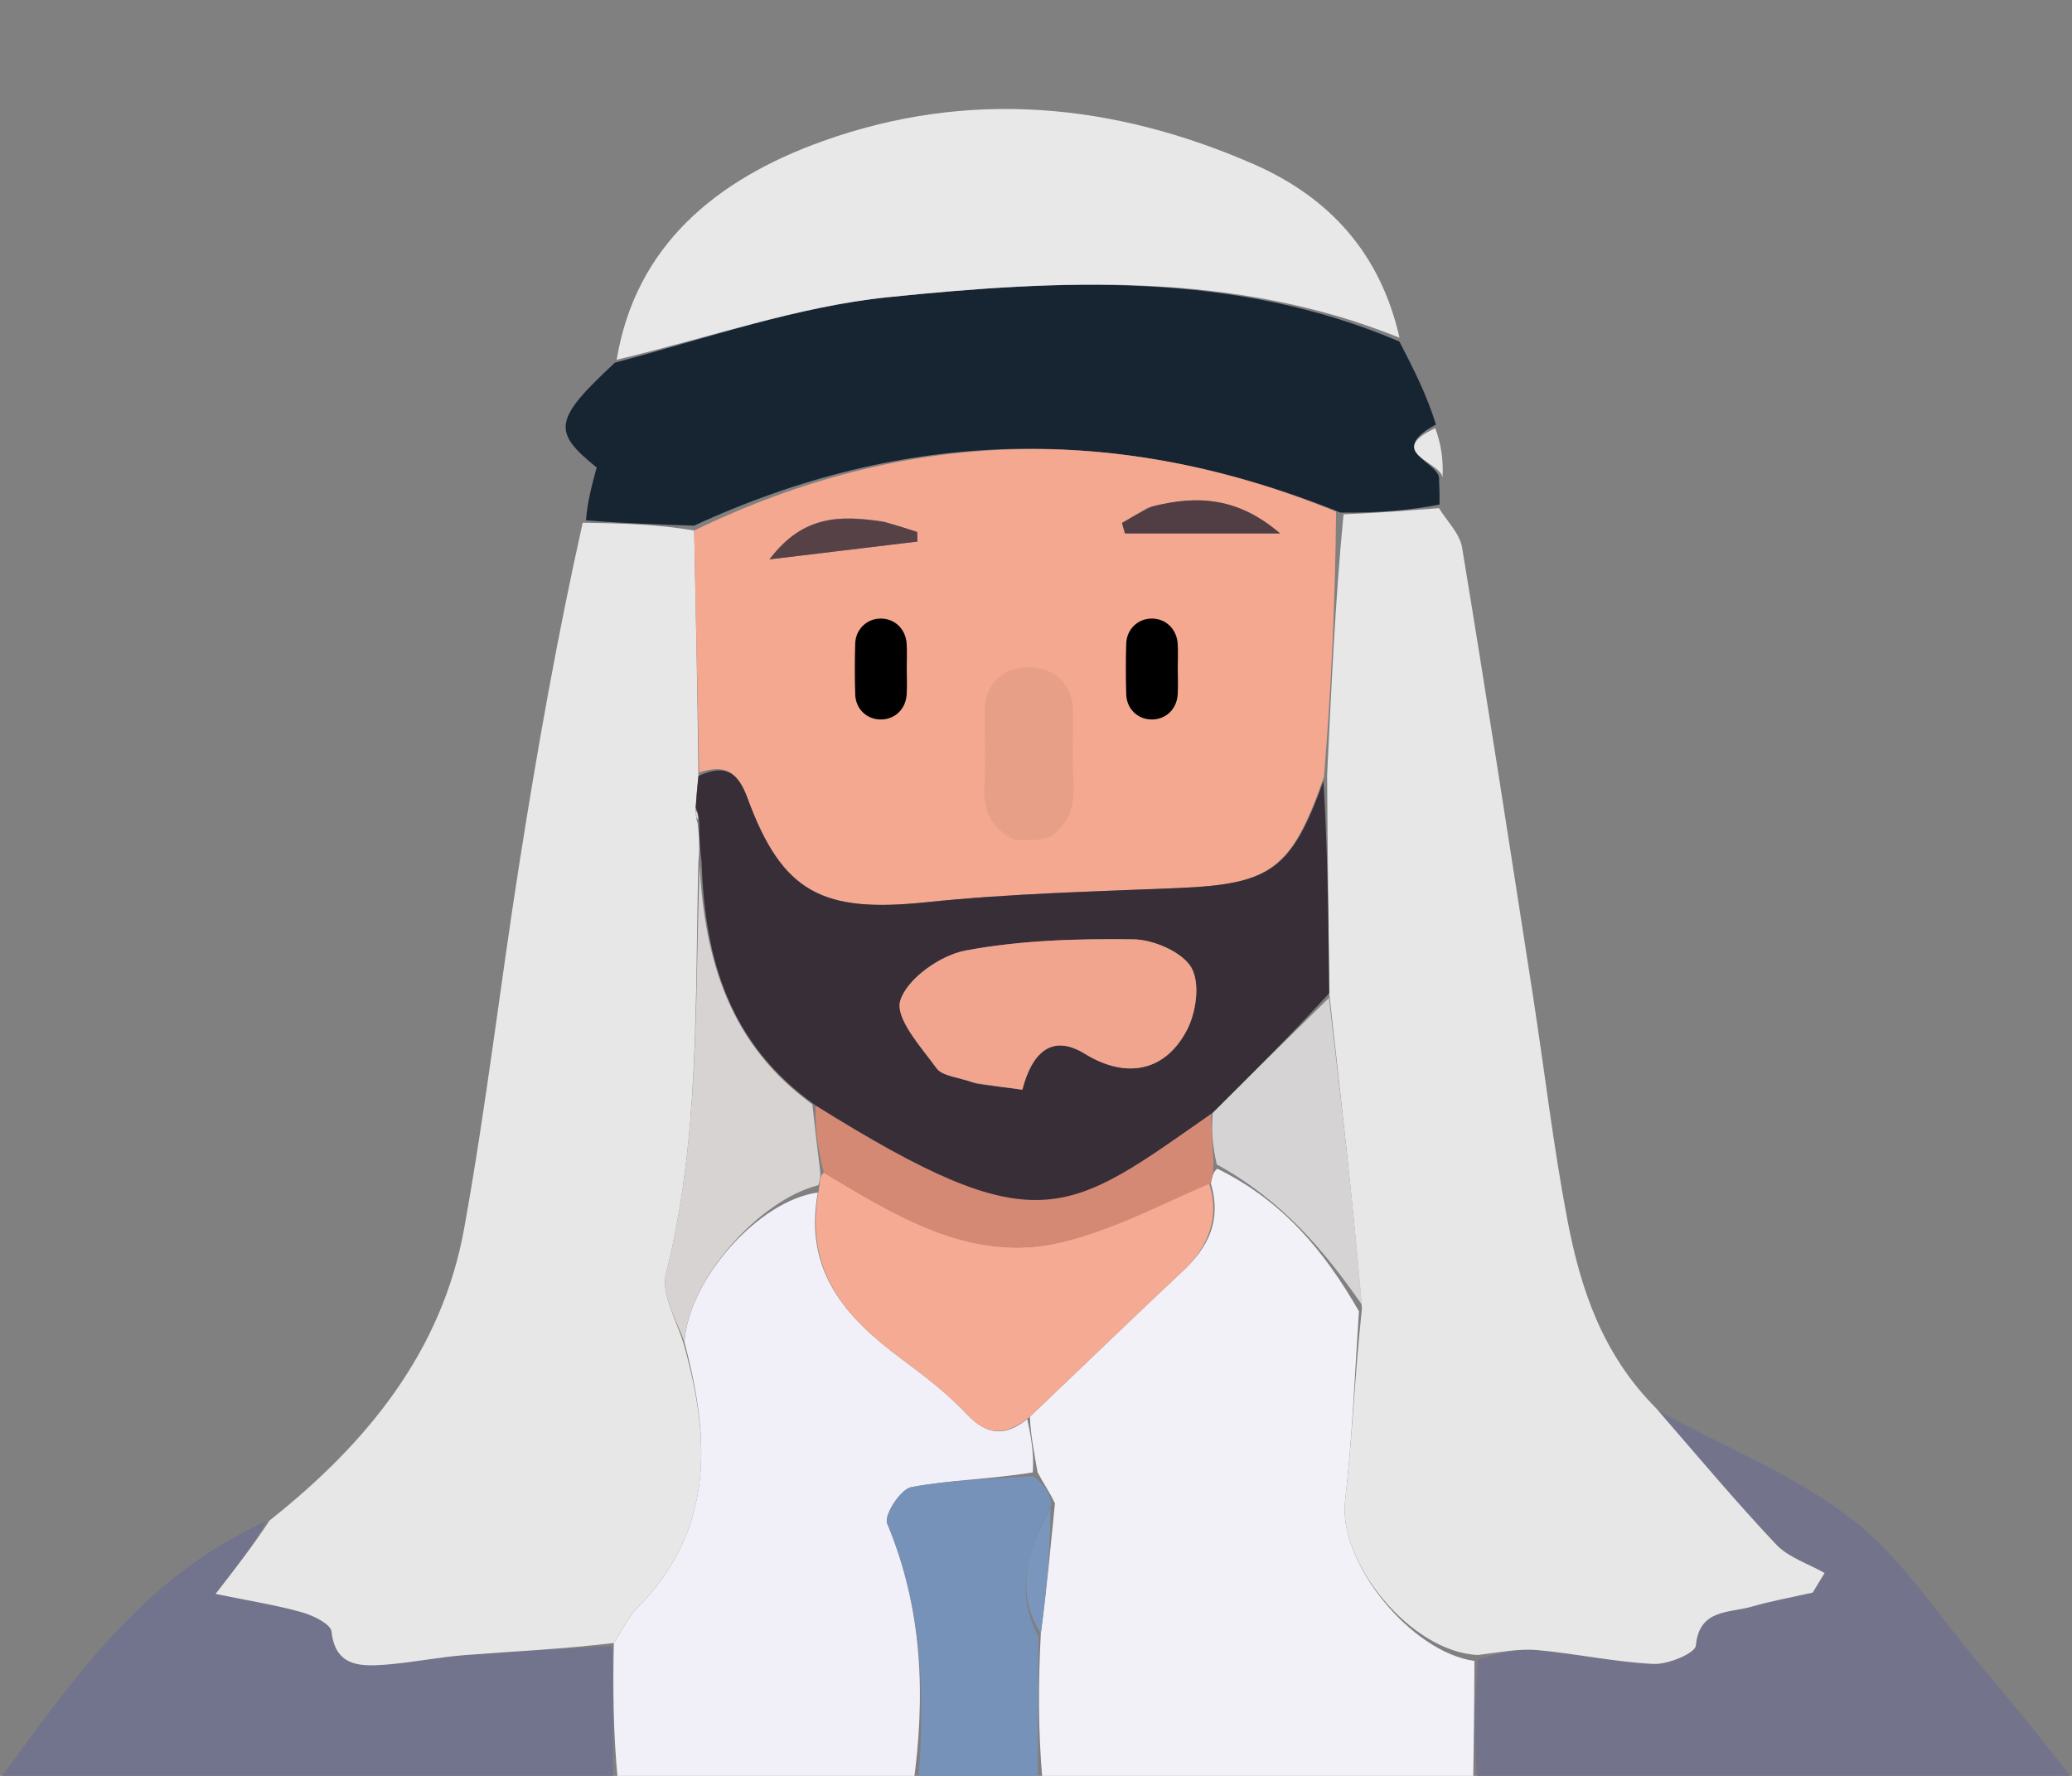
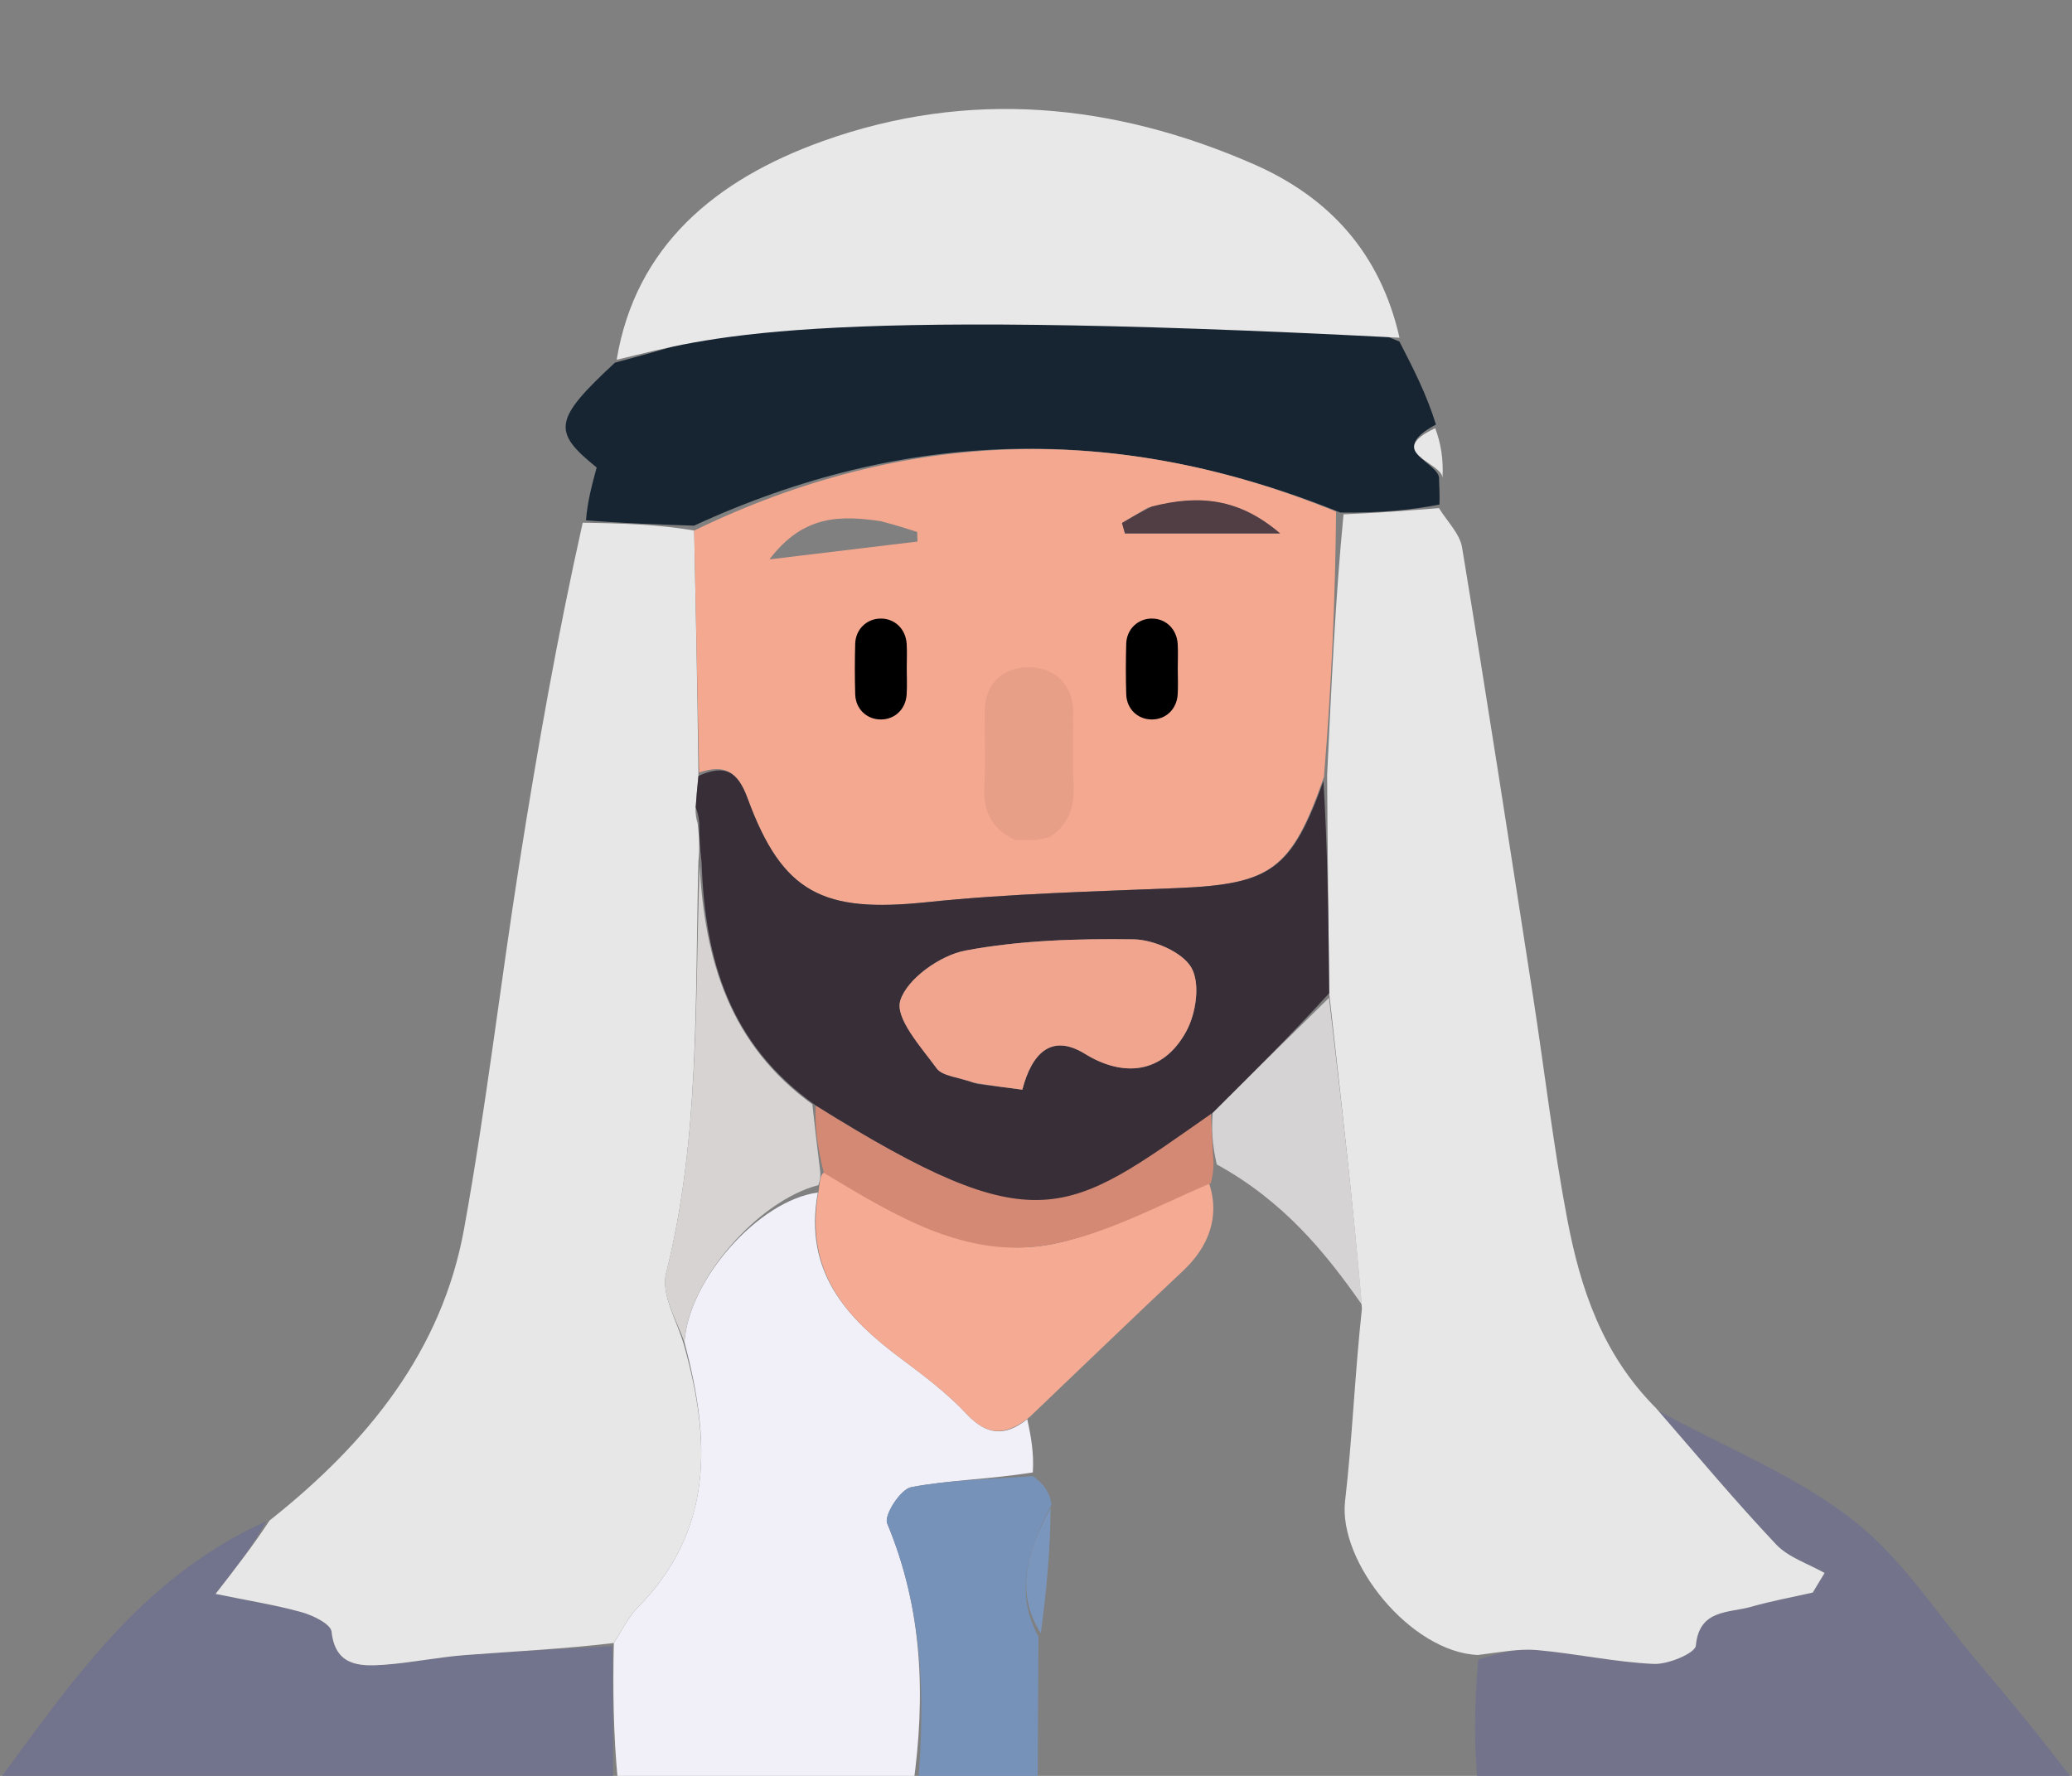
<svg xmlns="http://www.w3.org/2000/svg" width="168" height="144" viewBox="0 0 168 144" fill="none">
  <rect x="0" y="0" width="168" height="144" fill="#808080" stroke="none" />
  <g clip-path="url(#clip0_131_969)">
-     <path d="M119.446 144.809C107.936 144.809 96.425 144.809 84.531 144.447C84.164 140.292 84.182 136.499 84.391 132.441C84.876 128.838 85.168 125.499 85.536 121.912C85.118 120.997 84.623 120.33 84.124 119.368C83.843 117.739 83.567 116.406 83.504 114.881C87.779 110.807 91.816 106.897 95.917 103.051C97.98 101.116 99.061 98.972 98.175 95.935C98.317 95.34 98.382 94.997 98.705 94.767C104.01 97.371 107.374 101.43 110.184 106.326C109.828 111.667 109.642 116.71 109.061 121.71C108.486 126.658 114.364 133.959 119.55 134.681C119.535 138.306 119.49 141.557 119.446 144.809Z" fill="#F2F1F8" />
    <path d="M83.295 115.073C83.571 116.406 83.847 117.739 83.742 119.393C80.193 119.961 76.981 120.001 73.882 120.589C73.02 120.752 71.656 122.86 71.936 123.53C74.827 130.458 75.055 137.561 74.038 144.809C66.171 144.809 58.305 144.809 50.099 144.436C49.724 140.534 49.689 137.005 49.77 133.225C50.493 132.085 50.977 131.083 51.725 130.323C57.893 124.063 57.607 116.77 55.497 108.843C55.818 103.769 61.497 97.345 66.311 96.697C65.144 103.06 68.585 106.835 73.067 110.168C74.931 111.554 76.811 112.983 78.379 114.657C80.027 116.414 81.513 116.488 83.295 115.073Z" fill="#F1F0F8" />
    <path d="M119.839 144.809C119.489 141.557 119.533 138.306 119.852 134.571C121.629 133.978 123.15 133.666 124.629 133.798C127.789 134.081 130.919 134.773 134.081 134.921C135.247 134.975 137.442 134.053 137.498 133.436C137.769 130.463 140.174 130.806 142.005 130.281C143.635 129.814 145.316 129.511 146.974 129.135C147.295 128.606 147.615 128.078 147.935 127.549C146.61 126.794 145.001 126.287 144.011 125.239C140.694 121.724 137.597 118.017 134.416 114.383C139.706 117.258 145.466 119.57 150.146 123.177C154.216 126.314 157.083 130.9 160.448 134.872C163.077 137.975 165.654 141.118 168.237 144.526C152.224 144.809 136.228 144.809 119.839 144.809Z" fill="#73748C" />
    <path d="M49.649 133.476C49.684 137.005 49.72 140.534 49.7 144.436C33.089 144.809 16.533 144.809 -0.418 144.809C5.597 136.689 11.349 127.948 21.575 123.358C20.52 125.325 19.162 127.075 17.478 129.245C20.185 129.802 22.366 130.143 24.471 130.732C25.392 130.99 26.815 131.69 26.881 132.302C27.179 135.056 29.088 135.139 31.118 134.992C33.329 134.831 35.516 134.373 37.726 134.203C41.695 133.899 45.674 133.712 49.649 133.476Z" fill="#72738C" />
    <path d="M74.421 144.809C75.051 137.561 74.823 130.458 71.932 123.53C71.652 122.86 73.016 120.752 73.878 120.589C76.978 120.001 80.189 119.961 83.743 119.689C84.623 120.33 85.117 120.997 85.258 122.003C83.319 125.712 82.249 129.114 84.198 132.706C84.181 136.499 84.164 140.292 84.136 144.447C81.02 144.809 77.915 144.809 74.421 144.809Z" fill="#7792B9" />
    <path d="M134.28 114.189C137.6 118.017 140.697 121.724 144.014 125.239C145.004 126.287 146.613 126.794 147.938 127.549C147.618 128.078 147.298 128.606 146.977 129.135C145.319 129.511 143.638 129.814 142.008 130.281C140.177 130.806 137.772 130.463 137.501 133.436C137.445 134.053 135.25 134.975 134.084 134.921C130.922 134.773 127.792 134.081 124.632 133.798C123.153 133.666 121.632 133.978 119.826 134.198C114.365 133.959 108.488 126.658 109.062 121.71C109.643 116.71 109.829 111.667 110.426 106.11C109.694 97.356 108.724 89.134 107.773 80.532C107.716 74.502 107.64 68.852 107.605 62.855C107.957 55.547 108.267 48.588 108.935 41.706C111.754 41.59 114.214 41.395 116.675 41.201C117.32 42.264 118.361 43.265 118.548 44.397C120.541 56.489 122.41 68.599 124.288 80.707C125.228 86.765 125.932 92.863 127.079 98.883C128.135 104.425 129.886 109.782 134.28 114.189Z" fill="#E7E7E7" />
    <path d="M49.768 133.225C45.676 133.712 41.697 133.899 37.728 134.203C35.518 134.373 33.331 134.831 31.121 134.992C29.09 135.139 27.181 135.056 26.883 132.302C26.817 131.69 25.394 130.99 24.474 130.732C22.368 130.143 20.188 129.802 17.48 129.245C19.165 127.075 20.523 125.325 21.856 123.292C29.861 116.956 35.84 109.498 37.624 99.662C39.407 89.827 40.556 79.888 42.111 70.013C43.561 60.805 45.18 51.621 47.247 42.386C50.606 42.438 53.443 42.531 56.285 43.02C56.422 49.825 56.554 56.233 56.63 62.919C56.517 63.955 56.461 64.711 56.394 65.745C56.42 66.204 56.458 66.385 56.573 66.808C56.694 67.886 56.737 68.723 56.626 69.859C56.334 81.231 56.755 92.323 54.006 103.249C53.565 105.003 54.947 107.181 55.487 109.163C57.604 116.77 57.89 124.063 51.723 130.323C50.974 131.083 50.491 132.085 49.768 133.225Z" fill="#E7E7E7" />
    <path d="M56.276 42.624C53.439 42.531 50.603 42.438 47.513 42.191C47.626 40.685 47.992 39.334 48.379 37.907C44.762 34.993 44.867 34.036 49.862 29.405C57.527 27.378 64.673 24.848 72.015 24.097C85.978 22.669 100.082 21.971 113.466 27.695C114.565 29.825 115.664 31.955 116.428 34.424C112.234 36.675 116.873 37.471 116.681 38.902C116.706 39.477 116.732 40.051 116.715 40.913C114.211 41.395 111.75 41.59 108.683 41.563C90.609 34.253 73.344 34.752 56.276 42.624Z" fill="#172532" />
-     <path d="M113.474 27.385C100.085 21.971 85.982 22.669 72.019 24.097C64.677 24.848 57.531 27.378 50 29.17C51.534 19.923 58.05 14.551 66.691 11.451C78.52 7.208 90.275 8.342 101.637 13.307C107.826 16.012 111.932 20.574 113.474 27.385Z" fill="#E8E8E8" />
+     <path d="M113.474 27.385C64.677 24.848 57.531 27.378 50 29.17C51.534 19.923 58.05 14.551 66.691 11.451C78.52 7.208 90.275 8.342 101.637 13.307C107.826 16.012 111.932 20.574 113.474 27.385Z" fill="#E8E8E8" />
    <path d="M116.961 38.737C116.874 37.471 112.235 36.675 116.368 34.72C116.842 35.975 117.041 37.274 116.961 38.737Z" fill="#E7E7E7" />
    <path d="M83.505 114.881C81.511 116.488 80.025 116.414 78.377 114.657C76.809 112.983 74.929 111.554 73.065 110.168C68.583 106.835 65.143 103.06 66.392 96.457C66.486 95.698 66.534 95.163 66.871 95.056C72.684 98.276 78.355 102.102 85.015 100.937C89.527 100.148 93.653 97.503 98.004 95.865C98.967 98.651 97.981 101.116 95.919 103.051C91.817 106.897 87.781 110.807 83.505 114.881Z" fill="#F5AA93" />
    <path d="M107.756 80.912C108.726 89.134 109.696 97.356 110.425 105.794C107.378 101.43 104.013 97.371 98.656 94.419C98.283 92.788 98.22 91.619 98.329 90.228C101.586 86.975 104.671 83.944 107.756 80.912Z" fill="#D5D3D3" />
    <path d="M98.176 90.202C98.238 91.372 98.281 92.788 98.396 94.306C98.382 94.997 98.317 95.34 98.176 95.935C93.748 97.824 89.526 100.148 85.015 100.937C78.354 102.102 72.683 98.649 66.804 95.11C66.255 93.007 66.063 91.278 66.142 89.641C84.223 100.933 86.451 98.303 98.176 90.202Z" fill="#D38974" />
    <path d="M84.391 132.441C82.249 129.114 83.319 125.712 85.183 122.252C85.168 125.499 84.875 128.838 84.391 132.441Z" fill="#7B96BC" />
    <path d="M65.867 89.549C66.06 91.278 66.253 93.007 66.512 95.055C66.53 95.536 66.482 95.698 66.352 96.099C61.492 97.345 55.813 103.769 55.492 108.843C54.945 107.181 53.562 105.003 54.004 103.249C56.753 92.323 56.332 81.231 56.728 70.206C57.143 77.879 59.173 84.707 65.867 89.549Z" fill="#D7D3D3" />
    <path d="M56.285 43.02C73.348 34.752 90.612 34.253 108.329 41.486C108.267 48.588 107.957 55.547 107.348 62.982C104.708 70.53 103.049 71.695 95.488 72.01C88.7 72.293 81.888 72.452 75.142 73.156C66.741 74.033 63.447 72.453 60.612 64.731C59.822 62.58 58.812 61.927 56.687 62.64C56.554 56.233 56.422 49.825 56.285 43.02ZM93.054 41.173C92.361 41.585 91.667 41.996 90.974 42.408C91.053 42.69 91.133 42.972 91.213 43.254C95.188 43.254 99.163 43.254 103.793 43.254C100.479 40.413 97.243 40.077 93.054 41.173ZM71.419 42.262C68.208 41.792 65.143 41.71 62.392 45.358C67.081 44.793 70.736 44.353 74.39 43.913C74.382 43.654 74.374 43.395 74.367 43.135C73.603 42.886 72.84 42.638 71.419 42.262Z" fill="#F5A890" />
    <path d="M73.521 54.188C73.521 54.896 73.558 55.604 73.513 56.309C73.44 57.512 72.549 58.344 71.412 58.34C70.276 58.337 69.378 57.494 69.341 56.301C69.301 54.932 69.301 53.562 69.341 52.192C69.378 51.01 70.294 50.154 71.42 50.157C72.549 50.157 73.436 51.003 73.513 52.203C73.554 52.865 73.521 53.527 73.521 54.192V54.188Z" fill="black" />
    <path d="M95.495 54.188C95.495 54.896 95.532 55.604 95.488 56.309C95.414 57.512 94.524 58.344 93.387 58.34C92.25 58.337 91.353 57.494 91.316 56.301C91.275 54.932 91.275 53.562 91.316 52.192C91.353 51.01 92.269 50.154 93.394 50.157C94.524 50.157 95.411 51.003 95.488 52.203C95.528 52.865 95.495 53.527 95.495 54.192V54.188Z" fill="black" />
    <path d="M83.996 68.126C83.433 68.126 82.871 68.126 82.308 68.119C80.376 67.223 79.684 65.737 79.806 63.705C79.927 61.684 79.817 59.649 79.839 57.618C79.861 55.483 81.274 54.103 83.411 54.099C85.497 54.096 86.991 55.536 87.013 57.614C87.032 59.554 86.932 61.5 87.043 63.436C87.149 65.28 86.756 66.831 85.074 67.899C84.714 67.974 84.357 68.048 83.996 68.122V68.126Z" fill="#E19A84" fill-opacity="0.63" />
    <path d="M56.631 62.919C58.813 61.927 59.823 62.58 60.613 64.731C63.447 72.453 66.742 74.033 75.143 73.156C81.889 72.452 88.701 72.293 95.489 72.01C103.05 71.695 104.708 70.53 107.307 63.33C107.641 68.853 107.717 74.503 107.774 80.532C104.67 83.944 101.585 86.975 98.328 90.228C86.432 98.551 84.224 100.933 66.143 89.641C59.177 84.707 57.147 77.879 56.886 69.907C56.738 68.723 56.695 67.886 56.694 66.685C56.625 66.037 56.516 65.752 56.406 65.467C56.462 64.711 56.519 63.955 56.631 62.919ZM79.246 87.892C80.447 88.046 81.648 88.198 82.894 88.357C83.636 85.492 85.193 83.74 87.965 85.449C91.083 87.372 94.292 87.082 96.176 83.645C96.975 82.187 97.337 79.788 96.609 78.481C95.909 77.224 93.555 76.191 91.911 76.168C87.361 76.105 82.726 76.243 78.283 77.077C76.23 77.462 73.554 79.367 73.002 81.119C72.548 82.561 74.676 84.888 75.946 86.628C76.408 87.262 77.699 87.336 79.246 87.892Z" fill="#382E38" />
-     <path d="M56.395 65.745C56.516 65.752 56.625 66.037 56.616 66.444C56.459 66.385 56.421 66.204 56.395 65.745Z" fill="#D7D3D3" />
    <path d="M93.38 41.076C97.242 40.077 100.478 40.413 103.792 43.254C99.162 43.254 95.187 43.254 91.212 43.254C91.132 42.972 91.052 42.69 90.973 42.408C91.666 41.996 92.36 41.585 93.38 41.076Z" fill="#513E44" />
-     <path d="M71.746 42.325C72.838 42.638 73.601 42.886 74.365 43.135C74.373 43.395 74.38 43.654 74.388 43.913C70.734 44.353 67.079 44.793 62.391 45.358C65.142 41.71 68.206 41.792 71.746 42.325Z" fill="#564246" />
    <path d="M78.926 87.779C77.696 87.336 76.406 87.262 75.944 86.628C74.674 84.888 72.546 82.561 73 81.119C73.551 79.367 76.228 77.462 78.28 77.077C82.724 76.243 87.359 76.105 91.909 76.168C93.553 76.191 95.907 77.224 96.607 78.481C97.335 79.788 96.973 82.187 96.174 83.645C94.289 87.082 91.08 87.372 87.963 85.449C85.19 83.74 83.634 85.492 82.892 88.357C81.646 88.198 80.445 88.045 78.926 87.779Z" fill="#F2A58E" />
  </g>
  <defs>
    <clipPath id="clip0_131_969">
      <rect width="168" height="144" fill="white" />
    </clipPath>
  </defs>
</svg>